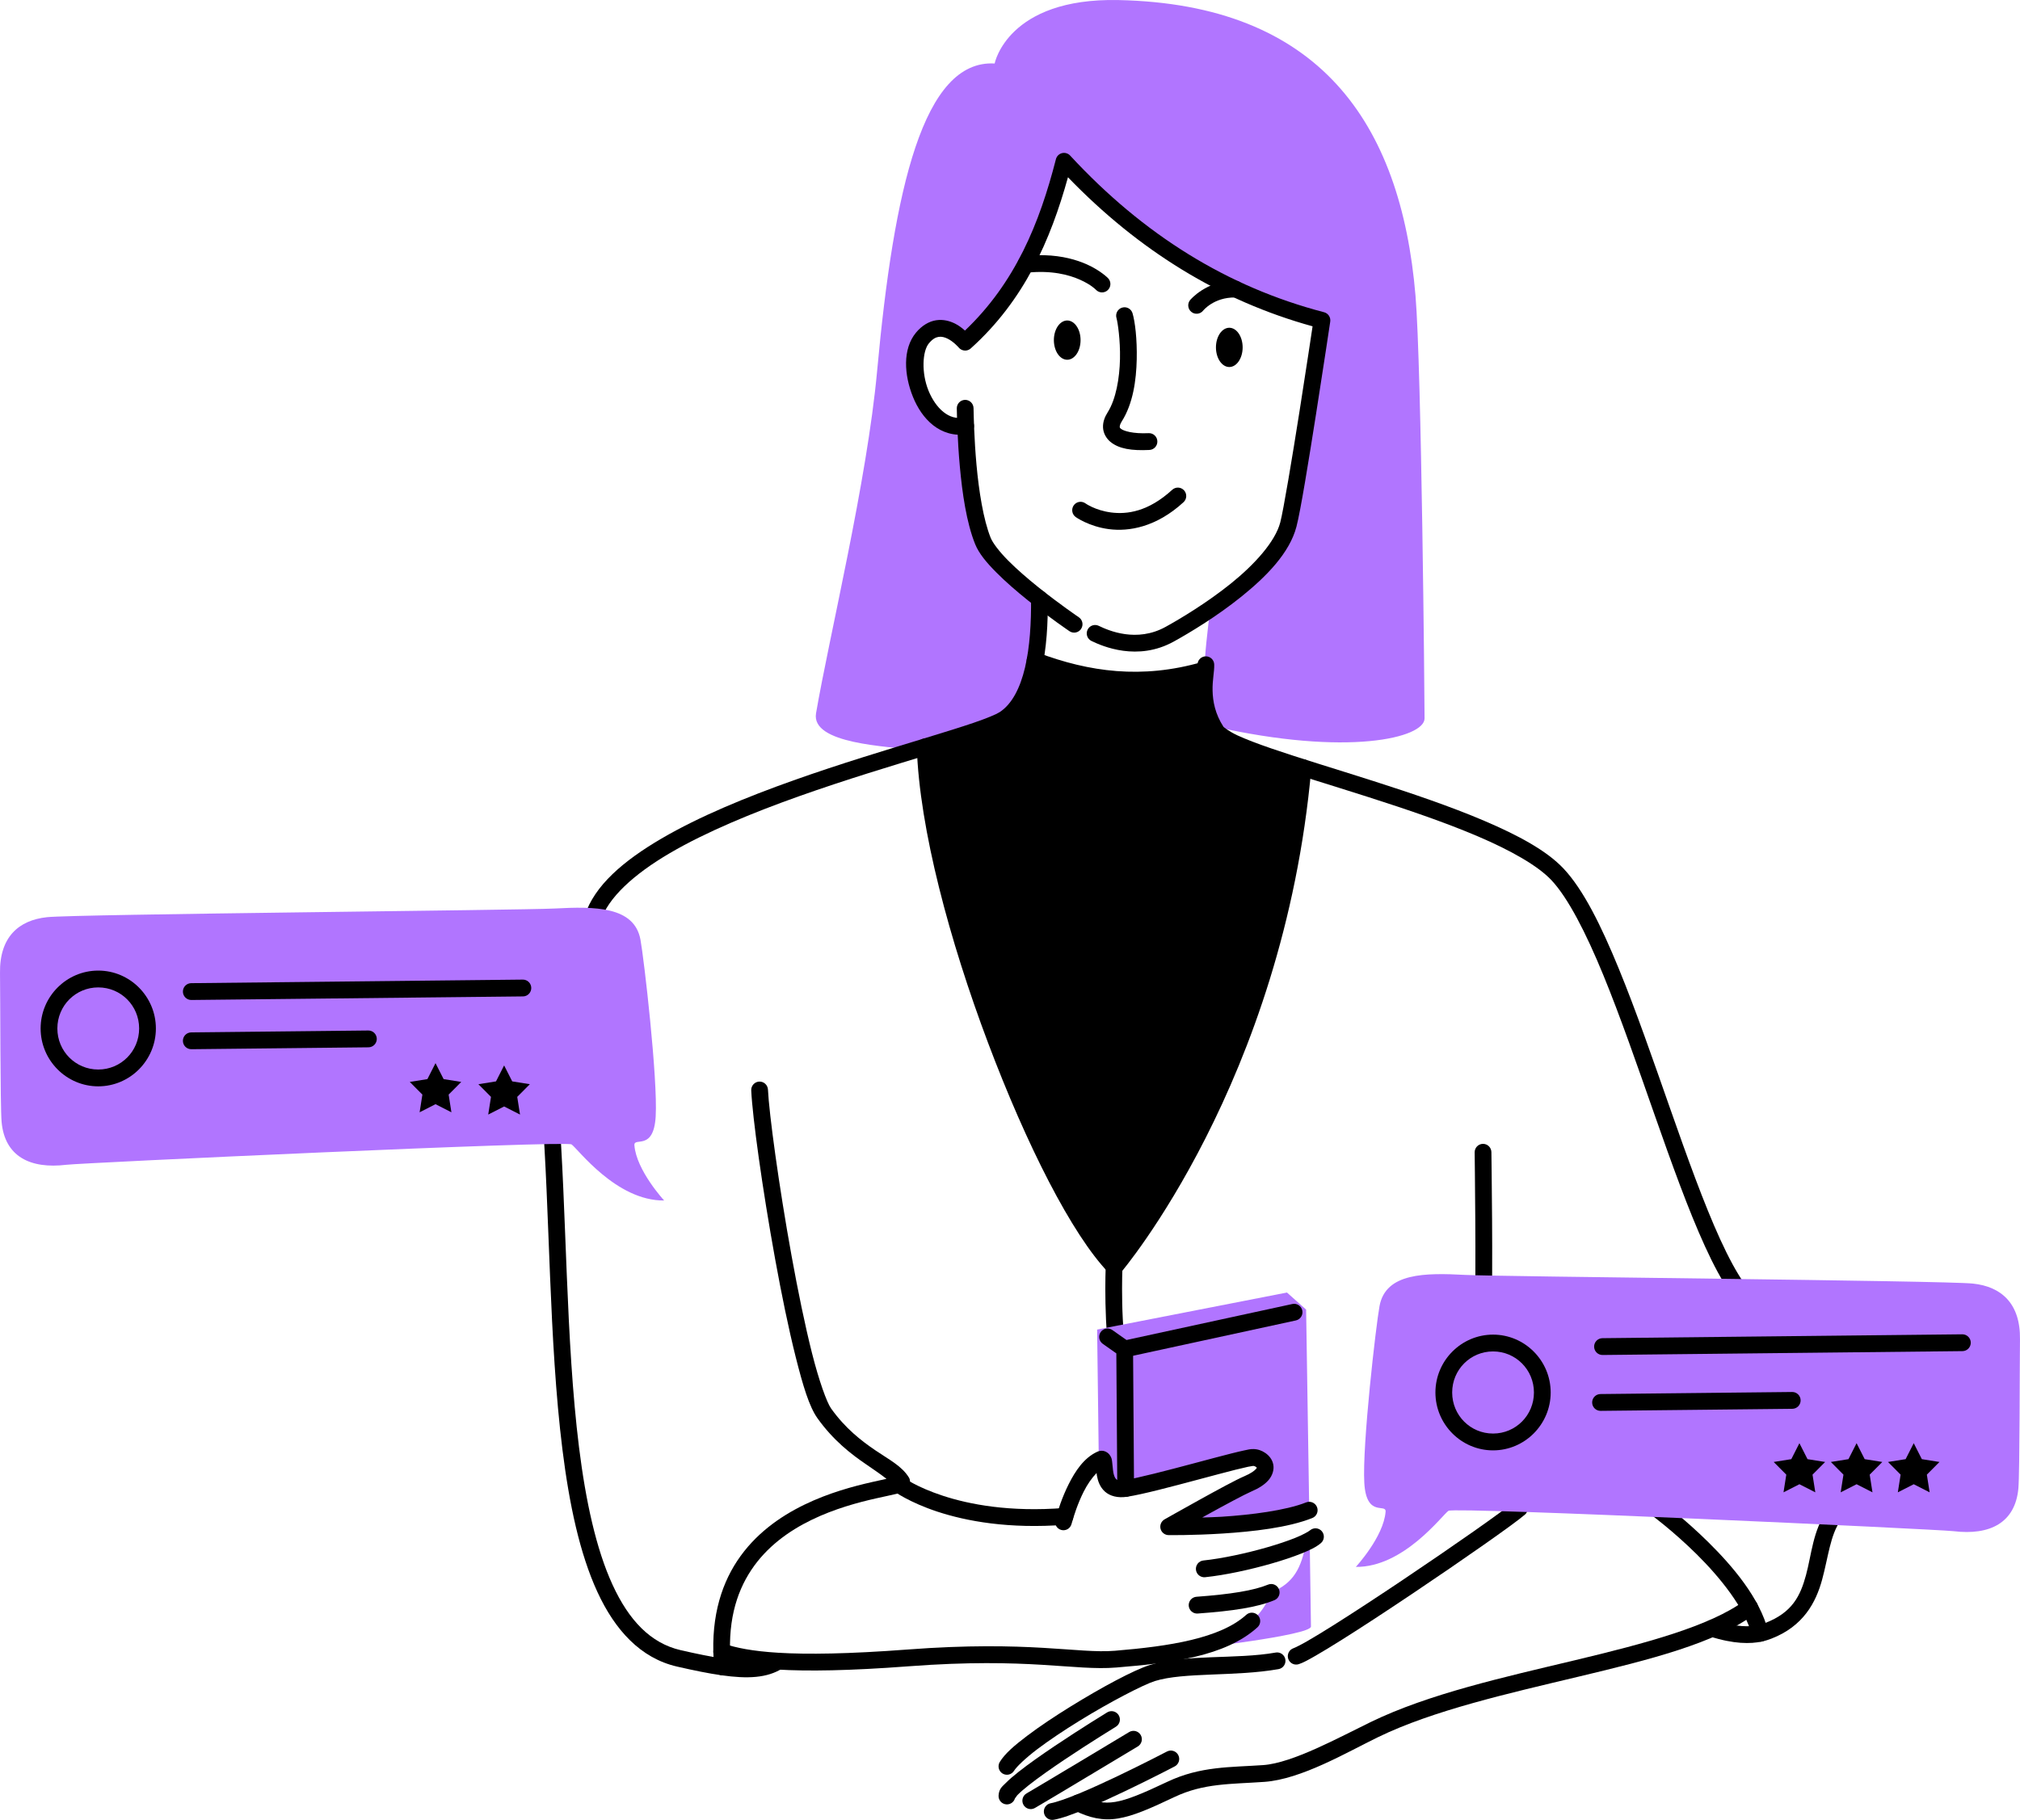
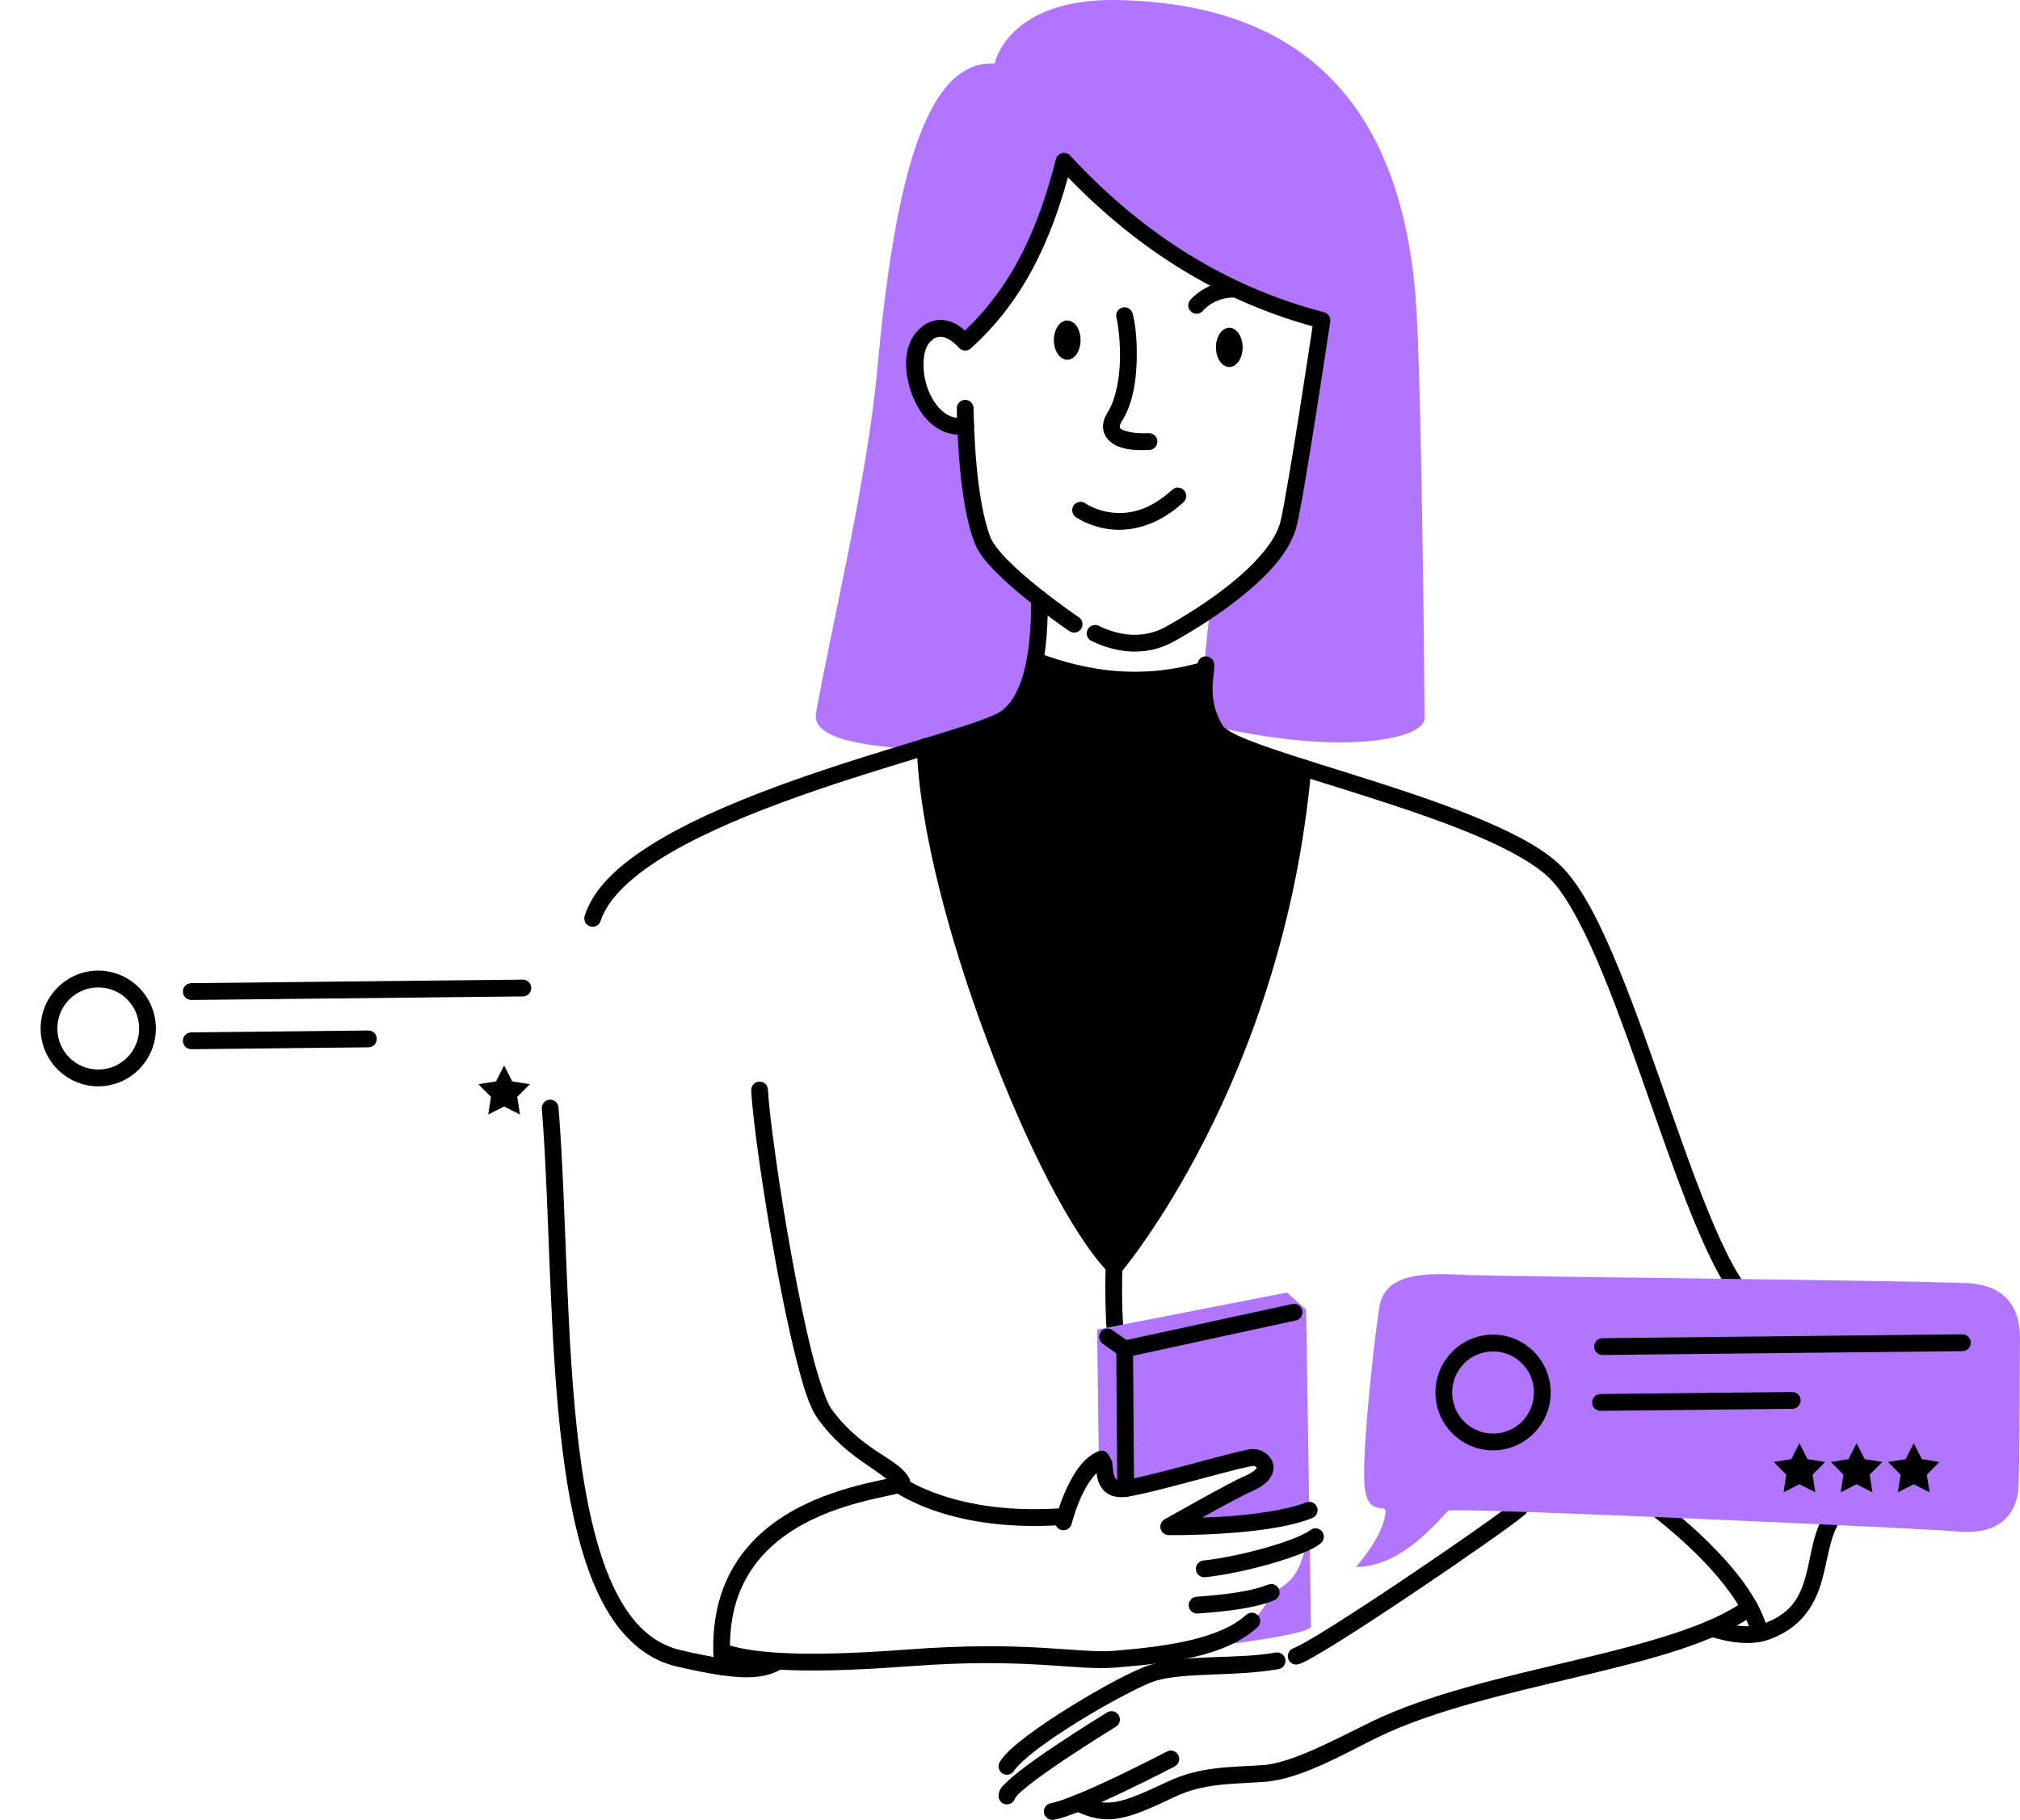
<svg xmlns="http://www.w3.org/2000/svg" width="435" height="392" viewBox="0 0 435 392" fill="none">
  <g clip-path="url(#clip0_13044_2671)">
    <mask id="mask0_13044_2671" style="mask-type:luminance" maskUnits="userSpaceOnUse" x="-152" y="-3035" width="1437" height="7632">
      <path d="M1284.34 4596.74L1284.34 -3034.79H-151.372L-151.372 4596.74H1284.34Z" fill="white" />
    </mask>
    <g mask="url(#mask0_13044_2671)">
      <path fill-rule="evenodd" clip-rule="evenodd" d="M196.997 161.556C191.341 160.736 174.587 160.306 175.732 153.631C178.574 137.061 186.701 103.745 188.886 79.895C192.494 40.504 198.856 12.816 214.193 13.677C214.193 13.677 216.951 -0.493 240.837 0.013C283.952 0.92 301.669 26.235 304.823 63.673C306.126 79.151 306.774 150.556 306.774 154.748C306.774 158.94 290.241 163.021 261.334 156.457C258.094 150.154 259.515 140.625 260.595 131.241C267.681 126.403 275.708 119.624 277.443 112.984C279.008 106.989 284.678 69.005 284.678 69.005C263.543 63.505 245.07 51.987 229.132 34.742C225.432 49.219 219.871 62.883 207.845 73.703C207.845 73.703 202.918 67.633 198.631 72.819C194.343 78.005 198.856 93.303 207.953 91.727C208.191 98.07 208.951 109.792 211.664 116.525C213.077 120.025 218.892 125.112 223.832 128.973C223.939 139.177 222.667 150.782 216.223 154.928C213.873 156.44 206.529 158.649 196.997 161.556Z" fill="#B175FF" />
    </g>
    <path d="M259.637 141.371C259.4 141.376 259.167 141.429 258.95 141.524C258.733 141.62 258.538 141.758 258.374 141.93C258.21 142.102 258.082 142.304 257.996 142.526C257.911 142.748 257.869 142.984 257.874 143.222C257.886 143.735 257.454 146.085 257.521 148.86C257.587 151.636 258.222 155.08 260.452 158.53C261.413 160.017 262.904 160.728 264.947 161.677C266.992 162.625 269.606 163.608 272.654 164.656C278.751 166.753 286.573 169.097 294.665 171.685C302.757 174.273 311.116 177.104 318.215 180.132C325.315 183.161 331.157 186.461 334.087 189.579H334.088C337.66 193.379 341.515 200.886 345.247 209.975C348.978 219.063 352.664 229.753 356.307 240.126C359.95 250.498 363.547 260.549 367.158 268.446C368.964 272.395 370.769 275.805 372.635 278.484C374.502 281.163 376.407 283.174 378.727 284.104C379.171 284.282 379.667 284.275 380.106 284.086C380.546 283.896 380.892 283.539 381.069 283.093C381.247 282.647 381.24 282.149 381.051 281.708C380.863 281.266 380.507 280.918 380.063 280.74C378.869 280.262 377.255 278.798 375.59 276.408C373.925 274.018 372.187 270.767 370.434 266.935C366.929 259.27 363.346 249.28 359.708 238.921C356.069 228.562 352.372 217.83 348.58 208.594C344.788 199.357 340.98 191.636 336.71 187.092C333.056 183.204 326.917 179.91 319.625 176.799C312.333 173.689 303.891 170.834 295.759 168.234C287.628 165.633 279.804 163.286 273.822 161.229C270.831 160.201 268.298 159.242 266.46 158.389C264.622 157.536 263.495 156.587 263.476 156.559C261.666 153.758 261.18 151.085 261.125 148.774C261.07 146.463 261.515 144.757 261.48 143.144C261.475 142.906 261.423 142.671 261.328 142.454C261.232 142.236 261.095 142.039 260.924 141.874C260.753 141.71 260.551 141.581 260.33 141.495C260.109 141.408 259.874 141.367 259.637 141.372L259.637 141.371Z" fill="black" />
-     <path d="M319.34 246.383C318.862 246.39 318.406 246.587 318.073 246.931C317.74 247.276 317.556 247.739 317.563 248.219C317.563 248.219 317.924 275.622 317.565 282.325C317.552 282.562 317.586 282.8 317.665 283.024C317.744 283.248 317.866 283.455 318.024 283.632C318.182 283.809 318.374 283.953 318.587 284.055C318.801 284.158 319.032 284.217 319.269 284.23C319.505 284.243 319.742 284.209 319.965 284.13C320.189 284.05 320.394 283.928 320.57 283.769C320.746 283.61 320.89 283.418 320.992 283.204C321.094 282.989 321.153 282.756 321.166 282.519C321.558 275.186 321.168 248.168 321.168 248.168C321.161 247.688 320.965 247.23 320.622 246.895C320.279 246.56 319.818 246.376 319.34 246.383Z" fill="black" />
    <path d="M395.951 324.976C395.562 324.696 395.079 324.583 394.607 324.661C394.135 324.739 393.714 325.002 393.435 325.392C390.395 329.652 390.115 334.873 388.908 339.301C387.7 343.73 385.988 347.319 380.176 349.574C379.749 349.74 379.262 349.908 378.651 350.039C378.651 350.039 378.65 350.039 378.65 350.039C376.878 350.423 374.014 350.557 369.227 349.011C369.001 348.938 368.764 348.91 368.528 348.929C368.292 348.949 368.062 349.014 367.851 349.123C367.641 349.231 367.453 349.38 367.3 349.562C367.147 349.743 367.03 349.953 366.958 350.179C366.885 350.406 366.858 350.644 366.877 350.881C366.896 351.118 366.962 351.349 367.07 351.561C367.178 351.773 367.327 351.961 367.507 352.115C367.688 352.269 367.897 352.385 368.122 352.458C373.377 354.156 376.989 354.104 379.409 353.58C380.253 353.398 380.944 353.158 381.475 352.952C388.359 350.282 391.048 345.159 392.385 340.259C393.722 335.358 394.131 330.634 396.366 327.504C396.504 327.31 396.603 327.092 396.656 326.86C396.71 326.628 396.718 326.388 396.68 326.153C396.641 325.919 396.557 325.694 396.432 325.492C396.307 325.29 396.143 325.114 395.951 324.976Z" fill="black" />
    <path d="M356.41 323.076C355.937 323.15 355.514 323.41 355.232 323.797C354.95 324.185 354.833 324.669 354.906 325.144C354.98 325.618 355.238 326.044 355.624 326.327C355.624 326.327 360.284 329.75 365.355 334.764C370.425 339.778 375.798 346.43 377.283 352.258C377.401 352.723 377.699 353.122 378.11 353.367C378.522 353.612 379.013 353.683 379.476 353.564C379.94 353.445 380.337 353.146 380.581 352.733C380.824 352.319 380.895 351.826 380.776 351.36C378.957 344.217 373.158 337.397 367.884 332.183C362.61 326.968 357.751 323.403 357.751 323.403C357.364 323.12 356.882 323.002 356.41 323.076Z" fill="black" />
    <path d="M327.364 323.061C327.128 323.041 326.891 323.069 326.665 323.142C326.44 323.215 326.231 323.331 326.051 323.485C325.025 324.359 321.663 326.824 317.324 329.87C312.985 332.915 307.59 336.615 302.196 340.234C296.802 343.854 291.405 347.395 287.069 350.121C284.901 351.484 282.997 352.643 281.505 353.5C280.012 354.357 278.822 354.929 278.566 355.013C278.341 355.087 278.133 355.204 277.953 355.359C277.773 355.514 277.626 355.702 277.518 355.915C277.411 356.127 277.347 356.358 277.328 356.595C277.31 356.832 277.339 357.07 277.412 357.297C277.561 357.753 277.884 358.131 278.31 358.349C278.736 358.566 279.231 358.604 279.686 358.455C280.653 358.137 281.732 357.541 283.293 356.645C284.855 355.748 286.789 354.569 288.982 353.19C293.368 350.433 298.784 346.879 304.198 343.246C309.613 339.613 315.023 335.902 319.388 332.838C323.754 329.774 326.997 327.429 328.383 326.247C328.563 326.093 328.712 325.905 328.82 325.694C328.928 325.482 328.994 325.251 329.013 325.014C329.033 324.777 329.005 324.539 328.933 324.312C328.86 324.086 328.744 323.876 328.591 323.694C328.282 323.328 327.841 323.1 327.364 323.061ZM274.706 355.957C266.249 357.461 255.227 356.254 247.614 358.639C247.614 358.639 247.613 358.639 247.613 358.639C244.148 359.728 237.329 363.392 230.576 367.561C227.199 369.646 223.901 371.841 221.202 373.883C218.504 375.926 216.429 377.681 215.303 379.517C215.052 379.926 214.973 380.418 215.084 380.885C215.194 381.352 215.485 381.756 215.892 382.008C216.299 382.26 216.789 382.339 217.254 382.228C217.719 382.117 218.122 381.825 218.373 381.417C218.887 380.577 220.81 378.714 223.372 376.775C225.933 374.837 229.157 372.687 232.464 370.647C239.075 366.565 246.272 362.856 248.688 362.096C254.92 360.143 266.08 361.169 275.334 359.522C275.567 359.481 275.79 359.394 275.99 359.266C276.189 359.138 276.362 358.971 276.498 358.776C276.633 358.581 276.729 358.362 276.78 358.129C276.831 357.897 276.836 357.657 276.795 357.423C276.711 356.95 276.444 356.53 276.053 356.254C275.661 355.979 275.176 355.872 274.706 355.955L274.706 355.957Z" fill="black" />
    <path d="M239.986 270.951C239.75 270.941 239.514 270.978 239.291 271.06C239.069 271.142 238.865 271.267 238.691 271.428C238.517 271.589 238.376 271.783 238.276 271.999C238.177 272.215 238.12 272.448 238.111 272.686C238.111 272.686 237.965 276.262 238.059 280.744C238.153 285.226 238.454 290.586 239.483 294.508C239.605 294.972 239.906 295.369 240.319 295.611C240.732 295.853 241.223 295.92 241.686 295.798C241.915 295.737 242.13 295.632 242.318 295.488C242.507 295.344 242.665 295.164 242.784 294.958C242.904 294.753 242.981 294.526 243.013 294.29C243.045 294.054 243.03 293.814 242.97 293.584C242.112 290.314 241.755 285.031 241.664 280.668C241.573 276.305 241.714 272.835 241.714 272.835C241.724 272.597 241.687 272.36 241.605 272.137C241.524 271.913 241.399 271.708 241.239 271.533C241.078 271.358 240.885 271.217 240.67 271.117C240.455 271.017 240.223 270.96 239.986 270.951Z" fill="black" />
    <mask id="mask1_13044_2671" style="mask-type:luminance" maskUnits="userSpaceOnUse" x="-152" y="-3035" width="1437" height="7632">
      <path d="M1284.34 4596.74L1284.34 -3034.79H-151.372L-151.372 4596.74H1284.34Z" fill="white" />
    </mask>
    <g mask="url(#mask1_13044_2671)">
      <path fill-rule="evenodd" clip-rule="evenodd" d="M282.04 331.814C282.194 341.919 282.309 349.71 282.309 350.35C282.309 352.268 256.277 355.205 256.277 355.205C264.658 353.309 271.253 349.896 273.754 343C278.574 341.018 280.244 337.791 281.268 332.203C281.545 332.075 281.802 331.942 282.04 331.814ZM236.62 314.569L236.264 286.387L277.139 278.404L281.268 282.085C281.268 282.085 281.64 305.813 281.939 325.296C272.307 329.133 251.67 328.849 251.67 328.849C251.67 328.849 265.478 321.005 268.696 319.633C274.948 316.964 271.993 313.976 269.902 313.935C267.812 313.894 248.694 319.662 242.39 320.615C236.086 321.569 238.756 313.563 237.034 314.354C236.894 314.424 236.756 314.493 236.62 314.569Z" fill="#B175FF" />
    </g>
    <path d="M241.65 66.257C241.423 66.324 241.211 66.436 241.027 66.585C240.843 66.735 240.69 66.92 240.577 67.129C240.464 67.338 240.393 67.567 240.368 67.804C240.343 68.04 240.365 68.279 240.432 68.507C240.684 69.361 241.277 73.226 241.185 77.334C241.094 81.443 240.329 85.978 238.525 88.824C237.886 89.832 237.476 90.93 237.533 92.104C237.59 93.278 238.213 94.428 239.133 95.18C240.975 96.685 243.686 97.105 247.518 96.92C247.754 96.909 247.986 96.85 248.2 96.749C248.414 96.647 248.606 96.504 248.766 96.328C248.925 96.152 249.048 95.946 249.128 95.722C249.208 95.499 249.243 95.261 249.232 95.024C249.209 94.544 248.997 94.093 248.643 93.77C248.289 93.448 247.822 93.279 247.345 93.302C243.941 93.466 241.955 92.816 241.409 92.371C241.137 92.148 241.143 92.102 241.135 91.927C241.126 91.752 241.2 91.349 241.568 90.77C244.008 86.918 244.69 81.875 244.79 77.417C244.889 72.96 244.418 69.273 243.89 67.481C243.754 67.02 243.442 66.633 243.022 66.403C242.602 66.174 242.109 66.122 241.65 66.258V66.257Z" fill="black" />
    <path d="M207.804 86.131C207.326 86.143 206.872 86.344 206.542 86.691C206.212 87.038 206.032 87.503 206.043 87.984C206.082 89.65 206.173 94.717 206.694 100.448C207.214 106.179 208.121 112.56 209.994 117.205C210.825 119.266 212.502 121.231 214.54 123.287C216.577 125.342 218.995 127.419 221.324 129.29C225.981 133.031 230.303 135.957 230.303 135.957C230.499 136.09 230.719 136.183 230.952 136.23C231.184 136.278 231.423 136.279 231.655 136.233C231.887 136.188 232.109 136.097 232.306 135.966C232.504 135.835 232.673 135.666 232.806 135.468C232.938 135.271 233.031 135.05 233.078 134.817C233.125 134.583 233.126 134.343 233.081 134.11C233.035 133.876 232.945 133.654 232.814 133.456C232.683 133.258 232.515 133.087 232.319 132.954C232.319 132.954 228.1 130.095 223.576 126.461C221.314 124.644 218.981 122.634 217.095 120.732C215.208 118.829 213.788 116.963 213.337 115.844C211.756 111.924 210.792 105.697 210.285 100.12C209.779 94.542 209.687 89.6 209.648 87.9C209.636 87.419 209.436 86.963 209.09 86.632C208.744 86.3 208.282 86.12 207.804 86.131Z" fill="black" />
    <path d="M228.689 32.986C228.376 33.066 228.089 33.229 227.86 33.459C227.631 33.689 227.467 33.976 227.387 34.291C223.856 48.104 218.636 60.89 207.801 71.203C207.209 70.694 206.548 70.137 205.638 69.689C204.531 69.145 203.14 68.749 201.613 68.979C200.085 69.209 198.535 70.101 197.244 71.662C194.345 75.169 194.69 80.76 196.603 85.49C197.56 87.855 198.982 90.04 200.941 91.59C202.9 93.139 205.48 93.994 208.26 93.512C208.494 93.472 208.717 93.385 208.917 93.258C209.117 93.131 209.29 92.966 209.427 92.771C209.563 92.577 209.66 92.358 209.712 92.126C209.764 91.894 209.77 91.653 209.73 91.419C209.649 90.946 209.383 90.525 208.993 90.248C208.602 89.971 208.118 89.861 207.647 89.943C205.879 90.249 204.484 89.781 203.172 88.744C201.86 87.706 200.716 86.038 199.943 84.127C198.397 80.306 198.63 75.656 200.019 73.976C200.872 72.945 201.544 72.651 202.146 72.56C202.748 72.47 203.393 72.618 204.053 72.943C205.374 73.592 206.448 74.847 206.448 74.847C206.602 75.037 206.793 75.194 207.009 75.307C207.225 75.421 207.461 75.489 207.705 75.508C207.948 75.527 208.192 75.497 208.423 75.418C208.654 75.34 208.867 75.215 209.048 75.052C220.576 64.679 226.226 51.726 229.983 38.181C245.231 53.974 262.777 64.798 282.658 70.287C282.46 71.611 281.352 79.031 279.867 88.463C278.255 98.7 276.381 109.916 275.7 112.524C274.619 116.662 270.195 121.555 265.094 125.669C259.993 129.782 254.309 133.203 251.019 135.02H251.018C244.791 138.466 238.736 135.833 236.613 134.801C236.4 134.697 236.169 134.637 235.932 134.623C235.696 134.609 235.459 134.642 235.235 134.72C235.011 134.799 234.805 134.92 234.628 135.078C234.451 135.237 234.307 135.428 234.204 135.643C233.996 136.075 233.967 136.573 234.124 137.026C234.281 137.48 234.611 137.852 235.042 138.061C237.441 139.227 244.988 142.491 252.756 138.193H252.758C256.182 136.301 261.995 132.813 267.352 128.493C272.709 124.173 277.707 119.109 279.187 113.444C280.072 110.058 281.815 99.285 283.429 89.031C285.044 78.777 286.461 69.275 286.461 69.275C286.528 68.832 286.428 68.381 286.183 68.007C285.937 67.634 285.562 67.365 285.131 67.253C264.34 61.842 246.192 50.539 230.454 33.511C230.234 33.272 229.954 33.098 229.643 33.006C229.333 32.914 229.003 32.907 228.689 32.987V32.986Z" fill="black" />
-     <path d="M224.893 54.971C223.594 54.934 222.201 54.982 220.715 55.14C220.479 55.165 220.251 55.236 220.043 55.35C219.835 55.464 219.651 55.617 219.502 55.802C219.354 55.987 219.242 56.2 219.175 56.428C219.108 56.656 219.087 56.895 219.112 57.132C219.137 57.368 219.208 57.598 219.321 57.806C219.434 58.016 219.587 58.2 219.771 58.349C219.955 58.499 220.167 58.611 220.394 58.678C220.621 58.745 220.859 58.767 221.095 58.742C226.414 58.176 230.169 59.173 232.6 60.263C235.032 61.352 236.012 62.422 236.012 62.422C236.175 62.595 236.371 62.733 236.587 62.829C236.804 62.926 237.037 62.978 237.274 62.984C237.511 62.99 237.746 62.949 237.967 62.863C238.188 62.777 238.39 62.649 238.562 62.485C238.908 62.154 239.109 61.698 239.12 61.218C239.132 60.738 238.953 60.273 238.624 59.925C238.624 59.925 237.029 58.281 234.07 56.955C231.85 55.96 228.791 55.081 224.893 54.971Z" fill="black" />
    <path d="M266.037 60.454C259.822 60.368 256.289 64.627 256.289 64.627C256.139 64.811 256.027 65.023 255.959 65.251C255.891 65.478 255.868 65.718 255.892 65.954C255.916 66.191 255.986 66.42 256.098 66.63C256.21 66.839 256.362 67.025 256.546 67.175C256.729 67.325 256.94 67.438 257.167 67.507C257.394 67.575 257.632 67.598 257.867 67.574C258.103 67.55 258.332 67.48 258.54 67.367C258.749 67.254 258.933 67.101 259.083 66.917C259.083 66.917 261.373 64.013 265.987 64.077C266.224 64.08 266.459 64.037 266.679 63.949C266.899 63.861 267.1 63.73 267.269 63.564C267.439 63.398 267.575 63.2 267.668 62.982C267.762 62.763 267.812 62.529 267.815 62.291C267.818 62.053 267.775 61.817 267.687 61.596C267.6 61.375 267.47 61.173 267.305 61.002C267.14 60.832 266.943 60.696 266.725 60.602C266.507 60.508 266.274 60.458 266.037 60.454Z" fill="black" />
    <path d="M253.731 105.029C253.495 105.018 253.258 105.054 253.035 105.135C252.813 105.216 252.608 105.34 252.433 105.501C247.242 110.257 242.663 110.828 239.25 110.38C235.837 109.933 233.747 108.425 233.747 108.425C233.359 108.145 232.876 108.032 232.404 108.11C231.932 108.188 231.511 108.451 231.232 108.841C230.954 109.232 230.841 109.717 230.919 110.191C230.996 110.665 231.258 111.088 231.647 111.368C231.647 111.368 234.491 113.409 238.783 113.972C243.075 114.535 248.97 113.577 254.864 108.176C255.039 108.016 255.181 107.822 255.281 107.607C255.382 107.392 255.439 107.158 255.45 106.921C255.461 106.683 255.425 106.446 255.344 106.222C255.264 105.999 255.14 105.793 254.98 105.617C254.658 105.263 254.209 105.051 253.731 105.029Z" fill="black" />
    <mask id="mask2_13044_2671" style="mask-type:luminance" maskUnits="userSpaceOnUse" x="-152" y="-3035" width="1437" height="7632">
      <path d="M1284.34 4596.74L1284.34 -3034.79H-151.372L-151.372 4596.74H1284.34Z" fill="white" />
    </mask>
    <g mask="url(#mask2_13044_2671)">
      <path fill-rule="evenodd" clip-rule="evenodd" d="M232.696 73.26C232.696 73.815 232.622 74.365 232.478 74.878C232.333 75.391 232.121 75.857 231.854 76.25C231.587 76.643 231.271 76.954 230.922 77.167C230.573 77.379 230.199 77.489 229.822 77.489C229.444 77.489 229.071 77.379 228.722 77.167C228.373 76.954 228.056 76.643 227.789 76.25C227.522 75.857 227.311 75.391 227.166 74.878C227.022 74.365 226.947 73.815 226.947 73.26C226.947 72.705 227.022 72.155 227.166 71.642C227.311 71.129 227.522 70.663 227.789 70.27C228.056 69.877 228.373 69.566 228.722 69.353C229.071 69.141 229.444 69.031 229.822 69.031C230.199 69.031 230.573 69.141 230.922 69.353C231.271 69.566 231.587 69.877 231.854 70.27C232.121 70.663 232.333 71.129 232.478 71.642C232.622 72.155 232.696 72.705 232.696 73.26Z" fill="black" />
    </g>
    <mask id="mask3_13044_2671" style="mask-type:luminance" maskUnits="userSpaceOnUse" x="-152" y="-3035" width="1437" height="7632">
      <path d="M1284.34 4596.74L1284.34 -3034.79H-151.372L-151.372 4596.74H1284.34Z" fill="white" />
    </mask>
    <g mask="url(#mask3_13044_2671)">
      <path fill-rule="evenodd" clip-rule="evenodd" d="M267.599 74.826C267.599 75.382 267.524 75.931 267.38 76.445C267.235 76.958 267.024 77.424 266.757 77.816C266.49 78.209 266.173 78.52 265.824 78.733C265.475 78.946 265.102 79.055 264.724 79.055C264.347 79.055 263.973 78.946 263.624 78.733C263.275 78.52 262.958 78.209 262.692 77.816C262.425 77.424 262.213 76.958 262.068 76.445C261.924 75.931 261.85 75.382 261.85 74.826C261.85 74.271 261.924 73.721 262.068 73.208C262.213 72.695 262.425 72.229 262.692 71.836C262.958 71.444 263.275 71.132 263.624 70.92C263.973 70.707 264.347 70.598 264.724 70.598C265.102 70.598 265.475 70.707 265.824 70.92C266.173 71.132 266.49 71.444 266.757 71.836C267.024 72.229 267.235 72.695 267.38 73.208C267.524 73.721 267.599 74.271 267.599 74.826Z" fill="black" />
    </g>
    <path d="M223.813 127.162C223.335 127.168 222.878 127.363 222.544 127.707C222.21 128.05 222.025 128.513 222.03 128.993C222.082 134.012 221.784 139.347 220.73 143.804C219.676 148.262 217.875 151.715 215.251 153.404C214.539 153.862 212.485 154.726 209.712 155.672C206.94 156.619 203.383 157.718 199.32 158.957C191.195 161.435 181.039 164.479 170.892 168.084C160.744 171.69 150.607 175.849 142.449 180.623C134.292 185.397 127.977 190.75 125.907 197.276C125.762 197.734 125.804 198.23 126.024 198.657C126.243 199.084 126.623 199.405 127.078 199.551C127.534 199.696 128.028 199.654 128.453 199.434C128.877 199.214 129.198 198.833 129.343 198.375C130.918 193.407 136.446 188.328 144.265 183.752C152.084 179.176 162.059 175.065 172.095 171.499C182.13 167.933 192.23 164.903 200.368 162.421C204.438 161.18 208.016 160.077 210.872 159.102C213.729 158.127 215.798 157.352 217.196 156.453C221.015 153.995 223.073 149.574 224.239 144.641C225.405 139.709 225.69 134.139 225.635 128.954C225.633 128.716 225.584 128.481 225.491 128.262C225.398 128.044 225.263 127.845 225.094 127.679C224.924 127.513 224.724 127.381 224.504 127.293C224.285 127.204 224.05 127.16 223.813 127.162Z" fill="black" />
    <path d="M199.173 159.065C198.936 159.073 198.704 159.127 198.488 159.225C198.272 159.323 198.078 159.463 197.916 159.637C197.754 159.81 197.627 160.014 197.544 160.236C197.46 160.459 197.421 160.696 197.429 160.933C197.989 178.534 204.527 202.738 212.776 224.63C221.024 246.522 230.805 265.914 238.74 274.147C238.915 274.328 239.125 274.47 239.357 274.565C239.59 274.659 239.84 274.705 240.09 274.697C240.341 274.689 240.588 274.629 240.814 274.52C241.04 274.411 241.242 274.256 241.405 274.065C241.405 274.065 276.348 233.026 282.388 165.521C282.41 165.284 282.384 165.046 282.314 164.819C282.243 164.592 282.129 164.381 281.977 164.198C281.825 164.015 281.639 163.864 281.43 163.754C281.22 163.644 280.991 163.576 280.755 163.554C280.519 163.533 280.281 163.559 280.055 163.63C279.829 163.701 279.619 163.816 279.438 163.968C279.256 164.121 279.106 164.308 278.996 164.519C278.886 164.729 278.819 164.96 278.798 165.196C273.524 224.135 246.116 262.198 239.996 270.044C233.13 261.913 223.811 243.685 216.148 223.348C207.99 201.694 201.567 177.614 201.033 160.818C201.025 160.58 200.971 160.346 200.874 160.129C200.776 159.912 200.637 159.717 200.464 159.555C200.292 159.392 200.089 159.265 199.867 159.181C199.646 159.097 199.41 159.058 199.173 159.065Z" fill="black" />
-     <path d="M269.936 312.124C269.235 312.111 268.781 312.235 268.006 312.399C267.231 312.563 266.272 312.792 265.168 313.07C262.96 313.626 260.175 314.374 257.262 315.152C251.437 316.707 245.008 318.387 242.12 318.824C240.893 319.01 240.567 318.788 240.346 318.587C240.125 318.386 239.897 317.914 239.764 317.208C239.631 316.502 239.613 315.693 239.494 314.871C239.434 314.46 239.44 314.026 238.948 313.357C238.701 313.023 238.211 312.636 237.651 312.526C237.09 312.417 236.612 312.556 236.283 312.707C236.281 312.707 236.279 312.707 236.277 312.707C233.418 314.031 231.565 316.85 230.138 319.685C228.712 322.52 227.772 325.462 227.267 327.323C227.204 327.552 227.188 327.792 227.218 328.028C227.248 328.264 227.323 328.492 227.441 328.698C227.559 328.905 227.716 329.086 227.903 329.231C228.09 329.377 228.304 329.484 228.533 329.546C228.994 329.673 229.486 329.61 229.902 329.372C230.317 329.133 230.621 328.739 230.746 328.276C231.204 326.59 232.1 323.817 233.357 321.319C234.166 319.71 235.152 318.301 236.149 317.282C236.181 317.524 236.172 317.621 236.22 317.879C236.423 318.957 236.818 320.26 237.923 321.267C239.029 322.274 240.732 322.695 242.657 322.404C246.073 321.887 252.356 320.207 258.188 318.65C261.104 317.872 263.884 317.125 266.046 316.581C267.126 316.309 268.054 316.088 268.75 315.941C269.445 315.794 270.043 315.747 269.866 315.743C269.969 315.743 270.267 315.828 270.451 315.956C270.636 316.083 270.667 316.195 270.659 316.154C270.651 316.114 270.757 316.083 270.456 316.429C270.155 316.776 269.394 317.364 267.99 317.963C266.098 318.77 261.971 321.028 258.106 323.167C254.241 325.305 250.781 327.27 250.781 327.27C250.436 327.465 250.165 327.77 250.01 328.136C249.854 328.502 249.823 328.909 249.921 329.295C250.02 329.68 250.241 330.023 250.553 330.269C250.864 330.515 251.247 330.652 251.643 330.657C251.643 330.657 256.868 330.73 263.306 330.316C269.745 329.903 277.362 329.064 282.602 326.977C283.047 326.8 283.403 326.452 283.593 326.012C283.783 325.571 283.79 325.072 283.614 324.626C283.527 324.405 283.397 324.203 283.232 324.032C283.067 323.861 282.871 323.725 282.653 323.63C282.436 323.536 282.202 323.486 281.965 323.482C281.728 323.479 281.493 323.522 281.273 323.61C276.881 325.359 269.365 326.298 263.077 326.702C261.446 326.807 260.304 326.816 258.902 326.866C259.379 326.601 259.347 326.613 259.844 326.338C263.688 324.212 268.073 321.863 269.399 321.298H269.4C271.121 320.563 272.336 319.776 273.174 318.811C274.012 317.845 274.42 316.564 274.193 315.438C273.967 314.312 273.259 313.502 272.496 312.975C271.734 312.447 270.878 312.141 269.936 312.123L269.936 312.124Z" fill="black" />
+     <path d="M269.936 312.124C269.235 312.111 268.781 312.235 268.006 312.399C267.231 312.563 266.272 312.792 265.168 313.07C262.96 313.626 260.175 314.374 257.262 315.152C251.437 316.707 245.008 318.387 242.12 318.824C240.893 319.01 240.567 318.788 240.346 318.587C240.125 318.386 239.897 317.914 239.764 317.208C239.631 316.502 239.613 315.693 239.494 314.871C238.701 313.023 238.211 312.636 237.651 312.526C237.09 312.417 236.612 312.556 236.283 312.707C236.281 312.707 236.279 312.707 236.277 312.707C233.418 314.031 231.565 316.85 230.138 319.685C228.712 322.52 227.772 325.462 227.267 327.323C227.204 327.552 227.188 327.792 227.218 328.028C227.248 328.264 227.323 328.492 227.441 328.698C227.559 328.905 227.716 329.086 227.903 329.231C228.09 329.377 228.304 329.484 228.533 329.546C228.994 329.673 229.486 329.61 229.902 329.372C230.317 329.133 230.621 328.739 230.746 328.276C231.204 326.59 232.1 323.817 233.357 321.319C234.166 319.71 235.152 318.301 236.149 317.282C236.181 317.524 236.172 317.621 236.22 317.879C236.423 318.957 236.818 320.26 237.923 321.267C239.029 322.274 240.732 322.695 242.657 322.404C246.073 321.887 252.356 320.207 258.188 318.65C261.104 317.872 263.884 317.125 266.046 316.581C267.126 316.309 268.054 316.088 268.75 315.941C269.445 315.794 270.043 315.747 269.866 315.743C269.969 315.743 270.267 315.828 270.451 315.956C270.636 316.083 270.667 316.195 270.659 316.154C270.651 316.114 270.757 316.083 270.456 316.429C270.155 316.776 269.394 317.364 267.99 317.963C266.098 318.77 261.971 321.028 258.106 323.167C254.241 325.305 250.781 327.27 250.781 327.27C250.436 327.465 250.165 327.77 250.01 328.136C249.854 328.502 249.823 328.909 249.921 329.295C250.02 329.68 250.241 330.023 250.553 330.269C250.864 330.515 251.247 330.652 251.643 330.657C251.643 330.657 256.868 330.73 263.306 330.316C269.745 329.903 277.362 329.064 282.602 326.977C283.047 326.8 283.403 326.452 283.593 326.012C283.783 325.571 283.79 325.072 283.614 324.626C283.527 324.405 283.397 324.203 283.232 324.032C283.067 323.861 282.871 323.725 282.653 323.63C282.436 323.536 282.202 323.486 281.965 323.482C281.728 323.479 281.493 323.522 281.273 323.61C276.881 325.359 269.365 326.298 263.077 326.702C261.446 326.807 260.304 326.816 258.902 326.866C259.379 326.601 259.347 326.613 259.844 326.338C263.688 324.212 268.073 321.863 269.399 321.298H269.4C271.121 320.563 272.336 319.776 273.174 318.811C274.012 317.845 274.42 316.564 274.193 315.438C273.967 314.312 273.259 313.502 272.496 312.975C271.734 312.447 270.878 312.141 269.936 312.123L269.936 312.124Z" fill="black" />
    <path d="M283.431 329.195C283.195 329.176 282.957 329.204 282.732 329.277C282.506 329.35 282.297 329.466 282.117 329.62C281.779 329.908 280.533 330.607 278.893 331.266C277.252 331.924 275.177 332.621 272.923 333.272C268.416 334.575 263.172 335.702 259.148 336.124C258.912 336.148 258.684 336.219 258.475 336.333C258.267 336.446 258.083 336.599 257.934 336.784C257.785 336.969 257.673 337.181 257.606 337.409C257.538 337.638 257.516 337.877 257.541 338.113C257.591 338.591 257.827 339.029 258.199 339.331C258.57 339.634 259.046 339.776 259.522 339.726C263.877 339.269 269.235 338.107 273.92 336.753C276.263 336.076 278.433 335.351 280.231 334.629C282.03 333.907 283.416 333.264 284.451 332.381C284.632 332.227 284.78 332.039 284.889 331.827C284.997 331.615 285.062 331.385 285.081 331.148C285.101 330.91 285.073 330.672 285.001 330.445C284.928 330.219 284.812 330.009 284.658 329.828C284.349 329.462 283.907 329.234 283.431 329.195Z" fill="black" />
    <path d="M273.068 341.325C269.997 342.591 265.107 343.391 257.656 343.938C257.419 343.956 257.189 344.019 256.978 344.126C256.766 344.233 256.577 344.381 256.423 344.561C256.268 344.741 256.15 344.95 256.076 345.175C256.001 345.401 255.972 345.639 255.989 345.877C256.006 346.114 256.07 346.345 256.176 346.558C256.283 346.77 256.43 346.96 256.609 347.115C256.788 347.27 256.996 347.389 257.221 347.464C257.446 347.538 257.683 347.568 257.919 347.55C265.499 346.993 270.652 346.235 274.438 344.675C274.88 344.493 275.232 344.141 275.416 343.699C275.601 343.256 275.602 342.757 275.421 342.313C275.331 342.093 275.199 341.893 275.032 341.724C274.865 341.556 274.667 341.421 274.448 341.33C274.23 341.238 273.996 341.19 273.759 341.189C273.522 341.189 273.287 341.235 273.068 341.325Z" fill="black" />
    <path d="M268.374 347.83C262.744 352.916 251.874 354.597 240.083 355.569C240.082 355.569 240.082 355.569 240.082 355.569C232.124 356.228 221.659 353.317 195.436 355.301C182.641 356.268 173.86 356.373 167.67 356.003H167.669C161.935 355.655 158.444 354.91 155.989 354.077C155.765 354.001 155.528 353.969 155.291 353.985C155.055 354.001 154.824 354.064 154.612 354.17C154.4 354.275 154.211 354.422 154.055 354.601C153.899 354.78 153.78 354.988 153.704 355.213C153.551 355.668 153.584 356.166 153.796 356.596C154.008 357.026 154.382 357.355 154.835 357.508C157.657 358.466 161.496 359.257 167.453 359.618C167.453 359.618 167.454 359.618 167.454 359.618C173.885 360.003 182.807 359.887 195.706 358.912C221.592 356.954 231.365 359.926 240.378 359.179C252.291 358.197 263.815 356.82 270.785 350.522C271.14 350.201 271.354 349.751 271.38 349.272C271.405 348.792 271.239 348.322 270.92 347.965C270.6 347.608 270.152 347.393 269.674 347.368C269.197 347.342 268.729 347.508 268.374 347.83Z" fill="black" />
    <path d="M118.339 236.871C118.103 236.89 117.873 236.955 117.662 237.063C117.451 237.172 117.264 237.321 117.11 237.502C116.957 237.683 116.84 237.892 116.767 238.119C116.694 238.345 116.667 238.584 116.685 238.821C118.423 260.744 118.186 288.749 121.118 312.23C122.585 323.971 124.829 334.591 128.63 342.859C132.43 351.128 137.954 357.164 145.778 358.97C145.779 358.97 145.779 358.97 145.78 358.97C149.402 359.801 152.566 360.451 155.366 360.847H155.365C160.938 361.639 165.219 361.471 168.535 359.335C168.937 359.075 169.22 358.666 169.322 358.197C169.424 357.728 169.337 357.237 169.079 356.833C168.82 356.429 168.413 356.144 167.946 356.041C167.479 355.938 166.99 356.026 166.588 356.285C164.417 357.684 161.106 358.005 155.869 357.261C155.869 357.261 155.868 357.261 155.868 357.261C153.238 356.889 150.16 356.261 146.586 355.441H146.584C140.093 353.941 135.434 349.023 131.904 341.341C128.373 333.658 126.138 323.33 124.695 311.779C121.81 288.677 122.038 260.722 120.279 238.532C120.241 238.054 120.016 237.61 119.652 237.298C119.288 236.987 118.816 236.833 118.339 236.871Z" fill="black" />
    <path d="M163.495 232.971C163.018 232.993 162.568 233.204 162.246 233.559C161.923 233.914 161.754 234.382 161.776 234.862C162.036 240.603 164.161 255.987 166.912 271.147C168.287 278.727 169.818 286.208 171.357 292.313C172.897 298.418 174.249 302.983 176.047 305.497C179.465 310.279 183.3 313.221 186.455 315.371C188.329 316.649 189.767 317.65 190.904 318.537C189.98 318.741 189.128 318.924 187.787 319.229C183.882 320.117 178.539 321.519 173.212 324.107C167.885 326.696 162.543 330.489 158.771 336.184C154.999 341.879 152.873 349.448 153.824 359.229C153.846 359.466 153.916 359.696 154.027 359.906C154.138 360.115 154.29 360.302 154.473 360.453C154.655 360.604 154.866 360.717 155.093 360.786C155.319 360.856 155.557 360.879 155.793 360.856C156.269 360.81 156.707 360.575 157.01 360.204C157.314 359.833 157.458 359.356 157.412 358.878C156.528 349.786 158.462 343.189 161.772 338.191C165.083 333.193 169.848 329.765 174.782 327.368C179.716 324.97 184.789 323.623 188.583 322.761C190.481 322.329 192.045 322.023 193.195 321.737C193.77 321.594 194.219 321.48 194.715 321.247C194.964 321.13 195.254 321.022 195.622 320.558C195.99 320.093 196.118 318.888 195.766 318.307C194.226 315.772 191.496 314.432 188.479 312.376C185.462 310.319 182.059 307.701 178.975 303.385C178.049 302.091 176.36 297.4 174.853 291.425C173.346 285.45 171.825 278.025 170.46 270.498C167.728 255.444 165.609 239.807 165.378 234.699C165.356 234.219 165.145 233.768 164.792 233.444C164.439 233.12 163.973 232.951 163.495 232.973V232.971Z" fill="black" />
    <mask id="mask4_13044_2671" style="mask-type:luminance" maskUnits="userSpaceOnUse" x="-152" y="-3035" width="1437" height="7632">
      <path d="M1284.34 4596.74L1284.34 -3034.79H-151.372L-151.372 4596.74H1284.34Z" fill="white" />
    </mask>
    <g mask="url(#mask4_13044_2671)">
-       <path fill-rule="evenodd" clip-rule="evenodd" d="M143.023 258.583C143.023 258.583 137.041 252.112 136.617 246.699C136.468 244.798 140.753 248.06 141.198 240.501C141.674 232.419 138.676 206.447 137.919 202.383C136.584 195.208 128.076 195.231 119.422 195.691C112.491 196.063 16.26 196.906 10.132 197.557C4.004 198.202 -0.109 201.86 0.002 209.569C0.073 214.5 0.048 238.297 0.342 241.623C1.005 249.124 6.529 251.827 14.275 250.891C17.724 250.472 121.77 245.641 123.074 246.501C124.379 247.362 132.683 258.694 143.023 258.583Z" fill="#B175FF" />
-     </g>
+       </g>
    <path d="M21.158 209.062C14.325 209.062 8.748 214.665 8.748 221.528C8.748 228.391 14.325 233.993 21.158 233.993C27.991 233.993 33.569 228.391 33.569 221.528C33.569 214.665 27.991 209.062 21.158 209.062ZM21.158 212.684C26.042 212.684 29.963 216.622 29.963 221.528C29.963 226.434 26.042 230.372 21.158 230.372C16.274 230.372 12.353 226.434 12.353 221.528C12.353 216.622 16.274 212.684 21.158 212.684Z" fill="black" />
    <mask id="mask5_13044_2671" style="mask-type:luminance" maskUnits="userSpaceOnUse" x="-850" y="-2956" width="1437" height="7632">
      <path d="M-849.342 4675.66L-849.342 -2955.87H586.37L586.37 4675.66H-849.342Z" fill="white" />
    </mask>
    <g mask="url(#mask5_13044_2671)">
      <path fill-rule="evenodd" clip-rule="evenodd" d="M291.975 337.505C291.975 337.505 297.957 331.034 298.381 325.621C298.53 323.72 294.245 326.982 293.8 319.423C293.324 311.341 296.322 285.369 297.079 281.305C298.414 274.13 306.922 274.153 315.576 274.613C322.507 274.985 418.738 275.828 424.866 276.479C430.994 277.124 435.107 280.782 434.996 288.491C434.925 293.422 434.95 317.219 434.656 320.545C433.993 328.045 428.469 330.749 420.723 329.813C417.274 329.394 313.228 324.563 311.924 325.423C310.619 326.284 302.315 337.616 291.975 337.505Z" fill="#B175FF" />
    </g>
    <path d="M321.524 287.473C314.692 287.473 309.113 293.075 309.113 299.938C309.113 306.801 314.692 312.405 321.524 312.405C328.357 312.405 333.935 306.801 333.934 299.938C333.935 293.075 328.357 287.473 321.524 287.473ZM321.524 291.094C326.409 291.094 330.329 295.032 330.329 299.938C330.329 304.844 326.409 308.782 321.524 308.782C316.64 308.782 312.72 304.844 312.72 299.938C312.72 295.032 316.64 291.094 321.524 291.094Z" fill="black" />
    <path d="M112.583 211.004L41.17 211.771C40.692 211.776 40.235 211.972 39.901 212.315C39.566 212.658 39.382 213.121 39.387 213.601C39.392 214.081 39.587 214.54 39.928 214.876C40.27 215.212 40.73 215.398 41.208 215.393L112.622 214.625C112.858 214.623 113.092 214.574 113.31 214.48C113.528 214.387 113.725 214.251 113.891 214.081C114.057 213.911 114.188 213.71 114.276 213.49C114.364 213.269 114.408 213.033 114.406 212.795C114.4 212.315 114.205 211.856 113.864 211.52C113.522 211.185 113.061 210.999 112.583 211.004Z" fill="black" />
    <path d="M422.576 287.406L345.072 288.24C344.594 288.245 344.138 288.441 343.804 288.784C343.469 289.127 343.284 289.589 343.289 290.069C343.294 290.55 343.489 291.008 343.83 291.344C344.172 291.68 344.632 291.866 345.11 291.861L422.614 291.028C422.851 291.025 423.085 290.976 423.303 290.883C423.521 290.789 423.718 290.654 423.884 290.484C424.049 290.314 424.18 290.113 424.268 289.892C424.357 289.671 424.401 289.435 424.398 289.197C424.393 288.717 424.198 288.259 423.856 287.923C423.514 287.587 423.054 287.401 422.576 287.406Z" fill="black" />
    <path d="M79.317 221.967L41.17 222.375C40.692 222.38 40.235 222.576 39.901 222.919C39.566 223.262 39.382 223.725 39.387 224.205C39.392 224.685 39.587 225.144 39.928 225.48C40.27 225.816 40.73 226.002 41.208 225.997L79.355 225.588C79.592 225.586 79.826 225.537 80.044 225.443C80.262 225.35 80.459 225.214 80.625 225.044C80.79 224.874 80.921 224.673 81.009 224.452C81.098 224.232 81.142 223.996 81.139 223.758C81.134 223.278 80.939 222.819 80.597 222.483C80.255 222.147 79.795 221.962 79.317 221.967Z" fill="black" />
    <path d="M385.938 299.83L344.648 300.273C344.17 300.278 343.714 300.474 343.38 300.817C343.045 301.16 342.86 301.622 342.865 302.102C342.87 302.583 343.065 303.041 343.407 303.377C343.748 303.713 344.209 303.899 344.687 303.894L385.977 303.452C386.454 303.446 386.911 303.251 387.245 302.908C387.579 302.565 387.764 302.102 387.759 301.622C387.754 301.142 387.56 300.683 387.218 300.347C386.877 300.011 386.416 299.825 385.938 299.83Z" fill="black" />
    <mask id="mask6_13044_2671" style="mask-type:luminance" maskUnits="userSpaceOnUse" x="-152" y="-3035" width="1437" height="7632">
      <path d="M1284.34 4596.74L1284.34 -3034.79H-151.372L-151.372 4596.74H1284.34Z" fill="white" />
    </mask>
    <g mask="url(#mask6_13044_2671)">
-       <path fill-rule="evenodd" clip-rule="evenodd" d="M93.786 228.998L95.533 232.437L99.327 233.043L96.612 235.775L97.21 239.584L93.786 237.839L90.363 239.584L90.961 235.775L88.246 233.043L92.04 232.437L93.786 228.998Z" fill="black" />
-     </g>
+       </g>
    <mask id="mask7_13044_2671" style="mask-type:luminance" maskUnits="userSpaceOnUse" x="-152" y="-3035" width="1437" height="7632">
      <path d="M1284.34 4596.74L1284.34 -3034.79H-151.372L-151.372 4596.74H1284.34Z" fill="white" />
    </mask>
    <g mask="url(#mask7_13044_2671)">
      <path fill-rule="evenodd" clip-rule="evenodd" d="M387.497 310.857L389.243 314.297L393.038 314.902L390.323 317.634L390.921 321.443L387.497 319.698L384.074 321.443L384.672 317.634L381.957 314.902L385.751 314.297L387.497 310.857Z" fill="black" />
    </g>
    <mask id="mask8_13044_2671" style="mask-type:luminance" maskUnits="userSpaceOnUse" x="-152" y="-3035" width="1437" height="7632">
      <path d="M1284.34 4596.74L1284.34 -3034.79H-151.372L-151.372 4596.74H1284.34Z" fill="white" />
    </mask>
    <g mask="url(#mask8_13044_2671)">
      <path fill-rule="evenodd" clip-rule="evenodd" d="M399.808 310.857L401.554 314.297L405.349 314.902L402.633 317.634L403.232 321.443L399.808 319.698L396.384 321.443L396.982 317.634L394.268 314.902L398.061 314.297L399.808 310.857Z" fill="black" />
    </g>
    <mask id="mask9_13044_2671" style="mask-type:luminance" maskUnits="userSpaceOnUse" x="-152" y="-3035" width="1437" height="7632">
      <path d="M1284.34 4596.74L1284.34 -3034.79H-151.372L-151.372 4596.74H1284.34Z" fill="white" />
    </mask>
    <g mask="url(#mask9_13044_2671)">
      <path fill-rule="evenodd" clip-rule="evenodd" d="M412.116 310.857L413.863 314.297L417.657 314.902L414.942 317.634L415.54 321.443L412.116 319.698L408.693 321.443L409.291 317.634L406.576 314.902L410.37 314.297L412.116 310.857Z" fill="black" />
    </g>
    <mask id="mask10_13044_2671" style="mask-type:luminance" maskUnits="userSpaceOnUse" x="-152" y="-3035" width="1437" height="7632">
      <path d="M1284.34 4596.74L1284.34 -3034.79H-151.372L-151.372 4596.74H1284.34Z" fill="white" />
    </mask>
    <g mask="url(#mask10_13044_2671)">
      <path fill-rule="evenodd" clip-rule="evenodd" d="M108.56 229.488L110.306 232.928L114.1 233.533L111.385 236.265L111.984 240.074L108.56 238.329L105.136 240.074L105.734 236.265L103.02 233.533L106.813 232.928L108.56 229.488Z" fill="black" />
    </g>
    <path d="M239.541 286.482C239.347 286.345 239.129 286.248 238.898 286.196C238.667 286.144 238.428 286.138 238.194 286.179C237.961 286.22 237.738 286.307 237.538 286.434C237.338 286.562 237.165 286.728 237.029 286.922C236.893 287.117 236.796 287.337 236.745 287.569C236.693 287.801 236.687 288.041 236.728 288.275C236.769 288.509 236.855 288.734 236.982 288.934C237.109 289.135 237.274 289.309 237.468 289.446L240.399 291.515L240.606 320.623C240.608 320.861 240.656 321.096 240.748 321.316C240.84 321.535 240.974 321.734 241.143 321.901C241.312 322.068 241.511 322.2 241.731 322.289C241.95 322.379 242.185 322.424 242.422 322.422C242.659 322.421 242.893 322.372 243.111 322.28C243.329 322.187 243.527 322.052 243.693 321.883C243.86 321.714 243.991 321.513 244.08 321.293C244.169 321.072 244.214 320.836 244.213 320.598L243.999 290.556C243.997 290.268 243.926 289.984 243.793 289.728C243.66 289.473 243.467 289.253 243.232 289.087L239.541 286.482Z" fill="black" />
    <path d="M278.301 280.879L241.813 288.797C241.581 288.847 241.362 288.943 241.167 289.078C240.973 289.214 240.806 289.386 240.678 289.586C240.55 289.786 240.462 290.01 240.42 290.244C240.377 290.478 240.381 290.718 240.431 290.95C240.481 291.183 240.576 291.403 240.711 291.599C240.846 291.794 241.018 291.961 241.217 292.09C241.416 292.219 241.638 292.307 241.871 292.35C242.104 292.392 242.343 292.388 242.575 292.338L279.062 284.418C279.53 284.317 279.938 284.033 280.197 283.63C280.456 283.226 280.545 282.736 280.444 282.266C280.343 281.797 280.06 281.387 279.659 281.127C279.257 280.867 278.769 280.777 278.301 280.879Z" fill="black" />
    <path d="M377.051 344.418C376.578 344.347 376.096 344.468 375.712 344.754C368.287 350.277 354.276 353.997 339.129 357.616C323.981 361.235 307.679 364.844 295.196 370.912C288.283 374.273 278.34 379.753 272.025 380.195C272.025 380.195 272.024 380.195 272.024 380.195C265.002 380.693 258.539 380.393 251.366 383.801C246.099 386.302 242.722 387.704 240.178 388.12C237.635 388.537 235.838 388.141 232.972 386.726C232.543 386.514 232.048 386.483 231.596 386.638C231.143 386.793 230.771 387.122 230.56 387.553C230.349 387.983 230.317 388.481 230.471 388.935C230.625 389.39 230.953 389.764 231.382 389.976C234.604 391.567 237.492 392.23 240.758 391.695C244.025 391.161 247.585 389.604 252.908 387.076C259.247 384.064 265.017 384.323 272.276 383.809C280.241 383.251 290.071 377.428 296.767 374.172C308.64 368.401 324.779 364.767 339.963 361.14C355.147 357.512 369.361 353.985 377.858 347.665C378.048 347.523 378.209 347.345 378.331 347.141C378.453 346.937 378.533 346.711 378.568 346.476C378.603 346.241 378.591 346.001 378.534 345.77C378.476 345.54 378.374 345.322 378.233 345.131C377.949 344.746 377.523 344.489 377.051 344.418Z" fill="black" />
    <path d="M252.679 377.149C252.453 377.077 252.215 377.051 251.979 377.071C251.744 377.092 251.514 377.159 251.304 377.269C251.304 377.269 246.4 379.832 240.777 382.518C237.966 383.86 234.976 385.233 232.355 386.322C229.733 387.411 227.405 388.211 226.285 388.406C225.814 388.487 225.395 388.754 225.119 389.146C224.843 389.538 224.734 390.024 224.815 390.497C224.856 390.732 224.941 390.956 225.068 391.157C225.194 391.358 225.359 391.532 225.553 391.669C225.746 391.806 225.965 391.904 226.196 391.956C226.427 392.008 226.665 392.014 226.899 391.974C228.695 391.662 231.018 390.796 233.733 389.668C236.448 388.541 239.479 387.147 242.325 385.788C248.017 383.069 252.968 380.481 252.968 380.481C253.178 380.372 253.365 380.222 253.517 380.039C253.669 379.857 253.784 379.647 253.856 379.42C253.927 379.193 253.953 378.954 253.933 378.717C253.912 378.48 253.845 378.25 253.736 378.039C253.515 377.613 253.135 377.293 252.679 377.149Z" fill="black" />
-     <path d="M244.532 372.873C244.302 372.815 244.063 372.803 243.829 372.838C243.595 372.872 243.37 372.953 243.166 373.075C243.166 373.075 238.038 376.157 232.709 379.352C227.38 382.546 221.701 385.936 221.084 386.283C220.667 386.519 220.361 386.91 220.231 387.373C220.102 387.835 220.161 388.33 220.395 388.749C220.511 388.956 220.666 389.139 220.852 389.286C221.038 389.433 221.251 389.542 221.479 389.606C221.707 389.671 221.945 389.69 222.18 389.662C222.415 389.633 222.643 389.559 222.849 389.443C223.842 388.883 229.226 385.657 234.557 382.461C239.888 379.265 245.017 376.183 245.017 376.183C245.427 375.937 245.723 375.537 245.84 375.071C245.957 374.605 245.884 374.112 245.639 373.7C245.394 373.288 244.995 372.99 244.532 372.873Z" fill="black" />
    <path d="M239.791 368.628C239.326 368.514 238.836 368.59 238.427 368.84C238.427 368.84 232.823 372.263 227.175 376.054C224.351 377.95 221.518 379.934 219.328 381.664C218.233 382.529 217.301 383.326 216.577 384.065C215.854 384.804 215.146 385.234 215.04 386.724C215.006 387.203 215.163 387.676 215.476 388.039C215.789 388.402 216.233 388.625 216.71 388.659C217.186 388.694 217.657 388.536 218.019 388.221C218.38 387.907 218.602 387.461 218.636 386.982C218.58 387.766 218.613 387.152 219.149 386.604C219.685 386.056 220.531 385.322 221.557 384.511C223.61 382.889 226.396 380.934 229.178 379.066C234.744 375.33 240.301 371.934 240.301 371.934C240.709 371.685 241.002 371.282 241.116 370.816C241.229 370.349 241.153 369.857 240.904 369.446C240.781 369.243 240.62 369.066 240.429 368.926C240.238 368.785 240.021 368.684 239.791 368.628Z" fill="black" />
    <path d="M223.522 140.592C223.3 140.508 223.064 140.469 222.827 140.478C222.591 140.486 222.358 140.541 222.142 140.639C221.927 140.738 221.733 140.878 221.571 141.052C221.41 141.226 221.284 141.43 221.201 141.652C221.117 141.875 221.079 142.112 221.087 142.35C221.095 142.587 221.15 142.821 221.248 143.038C221.346 143.254 221.485 143.449 221.658 143.612C221.832 143.774 222.035 143.9 222.257 143.984C233.719 148.297 246.088 150.053 259.86 146.074C260.319 145.942 260.707 145.631 260.939 145.211C261.17 144.791 261.226 144.295 261.094 143.834C260.962 143.372 260.653 142.982 260.235 142.75C259.816 142.517 259.323 142.461 258.864 142.594C245.906 146.337 234.495 144.721 223.522 140.592Z" fill="black" />
    <mask id="mask11_13044_2671" style="mask-type:luminance" maskUnits="userSpaceOnUse" x="-152" y="-3035" width="1437" height="7632">
      <path d="M1284.34 4596.74L1284.34 -3034.79H-151.372L-151.372 4596.74H1284.34Z" fill="white" />
    </mask>
    <g mask="url(#mask11_13044_2671)">
      <path fill-rule="evenodd" clip-rule="evenodd" d="M222.889 142.287C234.107 146.508 245.998 148.194 259.362 144.334C259.199 149.462 259.732 154.09 261.964 157.544C263.304 159.62 270.794 162.242 280.592 165.358C274.601 232.309 240.035 272.887 240.035 272.887C225.15 257.444 200.325 195.272 199.23 160.875C207.667 158.305 214.06 156.317 216.224 154.927C219.879 152.578 221.87 147.822 222.889 142.287Z" fill="black" />
    </g>
    <path d="M193.314 317.959C193.08 317.993 192.854 318.074 192.651 318.196C192.448 318.318 192.27 318.479 192.129 318.67C191.844 319.055 191.723 319.539 191.793 320.014C191.862 320.489 192.117 320.917 192.501 321.203C192.501 321.203 195.734 323.589 201.882 325.61C208.031 327.632 217.225 329.383 229.488 328.422C229.724 328.404 229.954 328.339 230.165 328.231C230.376 328.123 230.564 327.975 230.718 327.794C230.872 327.613 230.989 327.404 231.062 327.178C231.136 326.951 231.164 326.713 231.145 326.476C231.127 326.239 231.062 326.008 230.955 325.796C230.848 325.584 230.7 325.395 230.52 325.24C230.34 325.086 230.131 324.968 229.906 324.894C229.681 324.821 229.444 324.793 229.208 324.811C217.421 325.734 208.729 324.051 203.004 322.168C197.279 320.286 194.651 318.296 194.651 318.296C194.268 318.01 193.787 317.889 193.314 317.959Z" fill="black" />
  </g>
  <defs>
    <clipPath id="clip0_13044_2671">
      <rect width="435" height="392" fill="white" />
    </clipPath>
  </defs>
</svg>